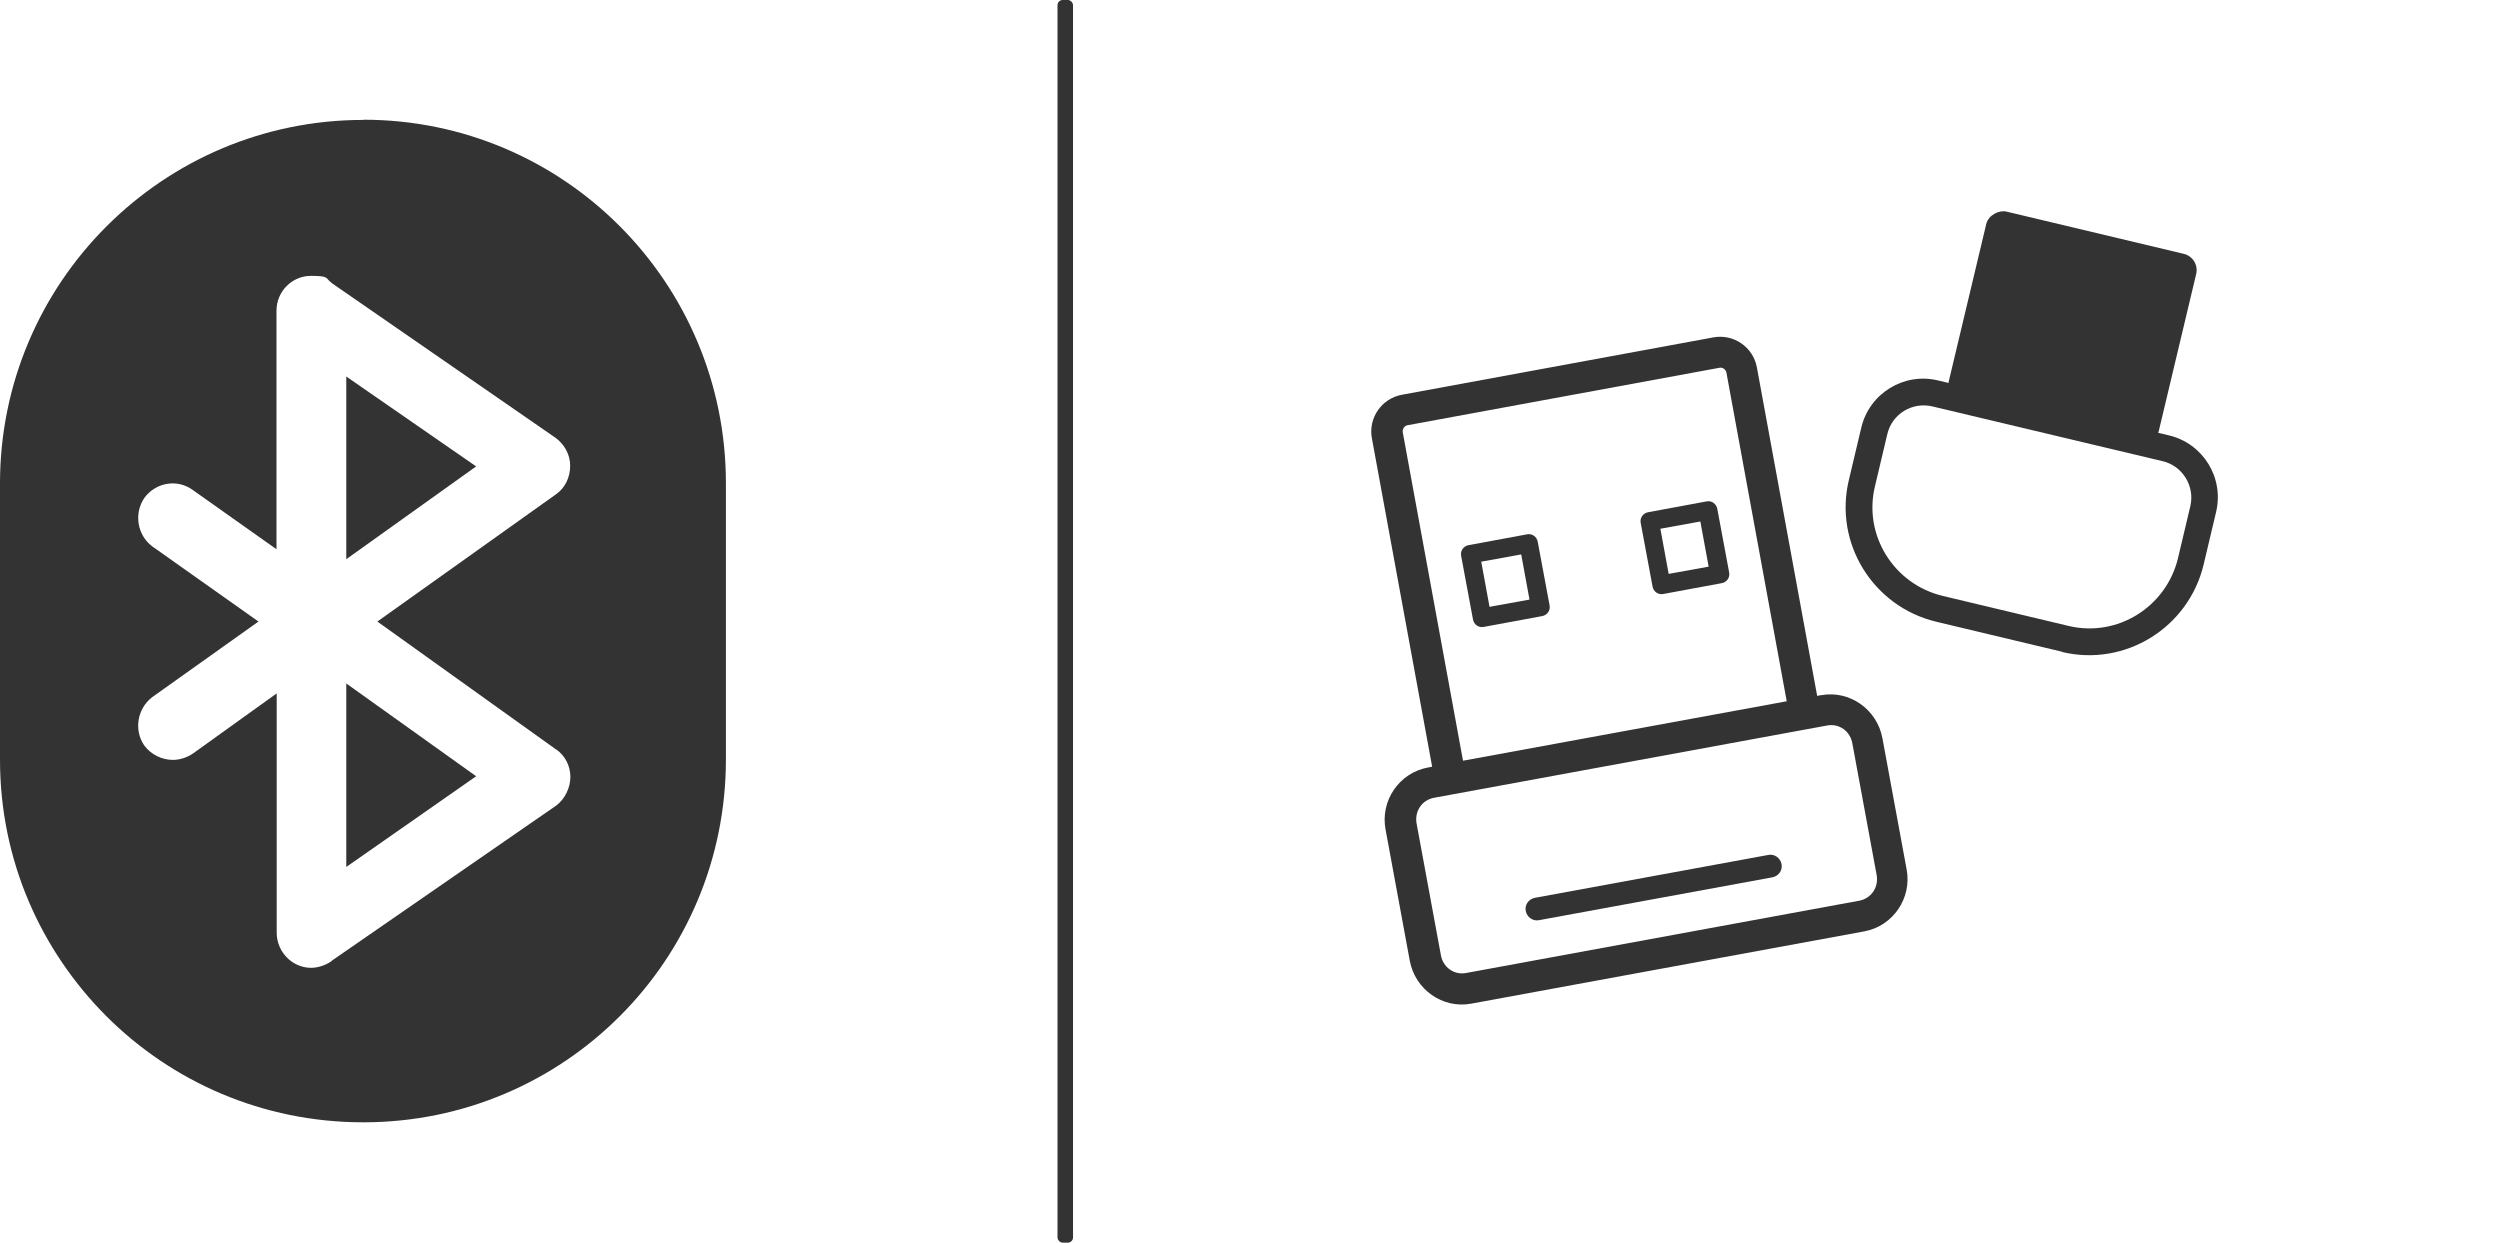
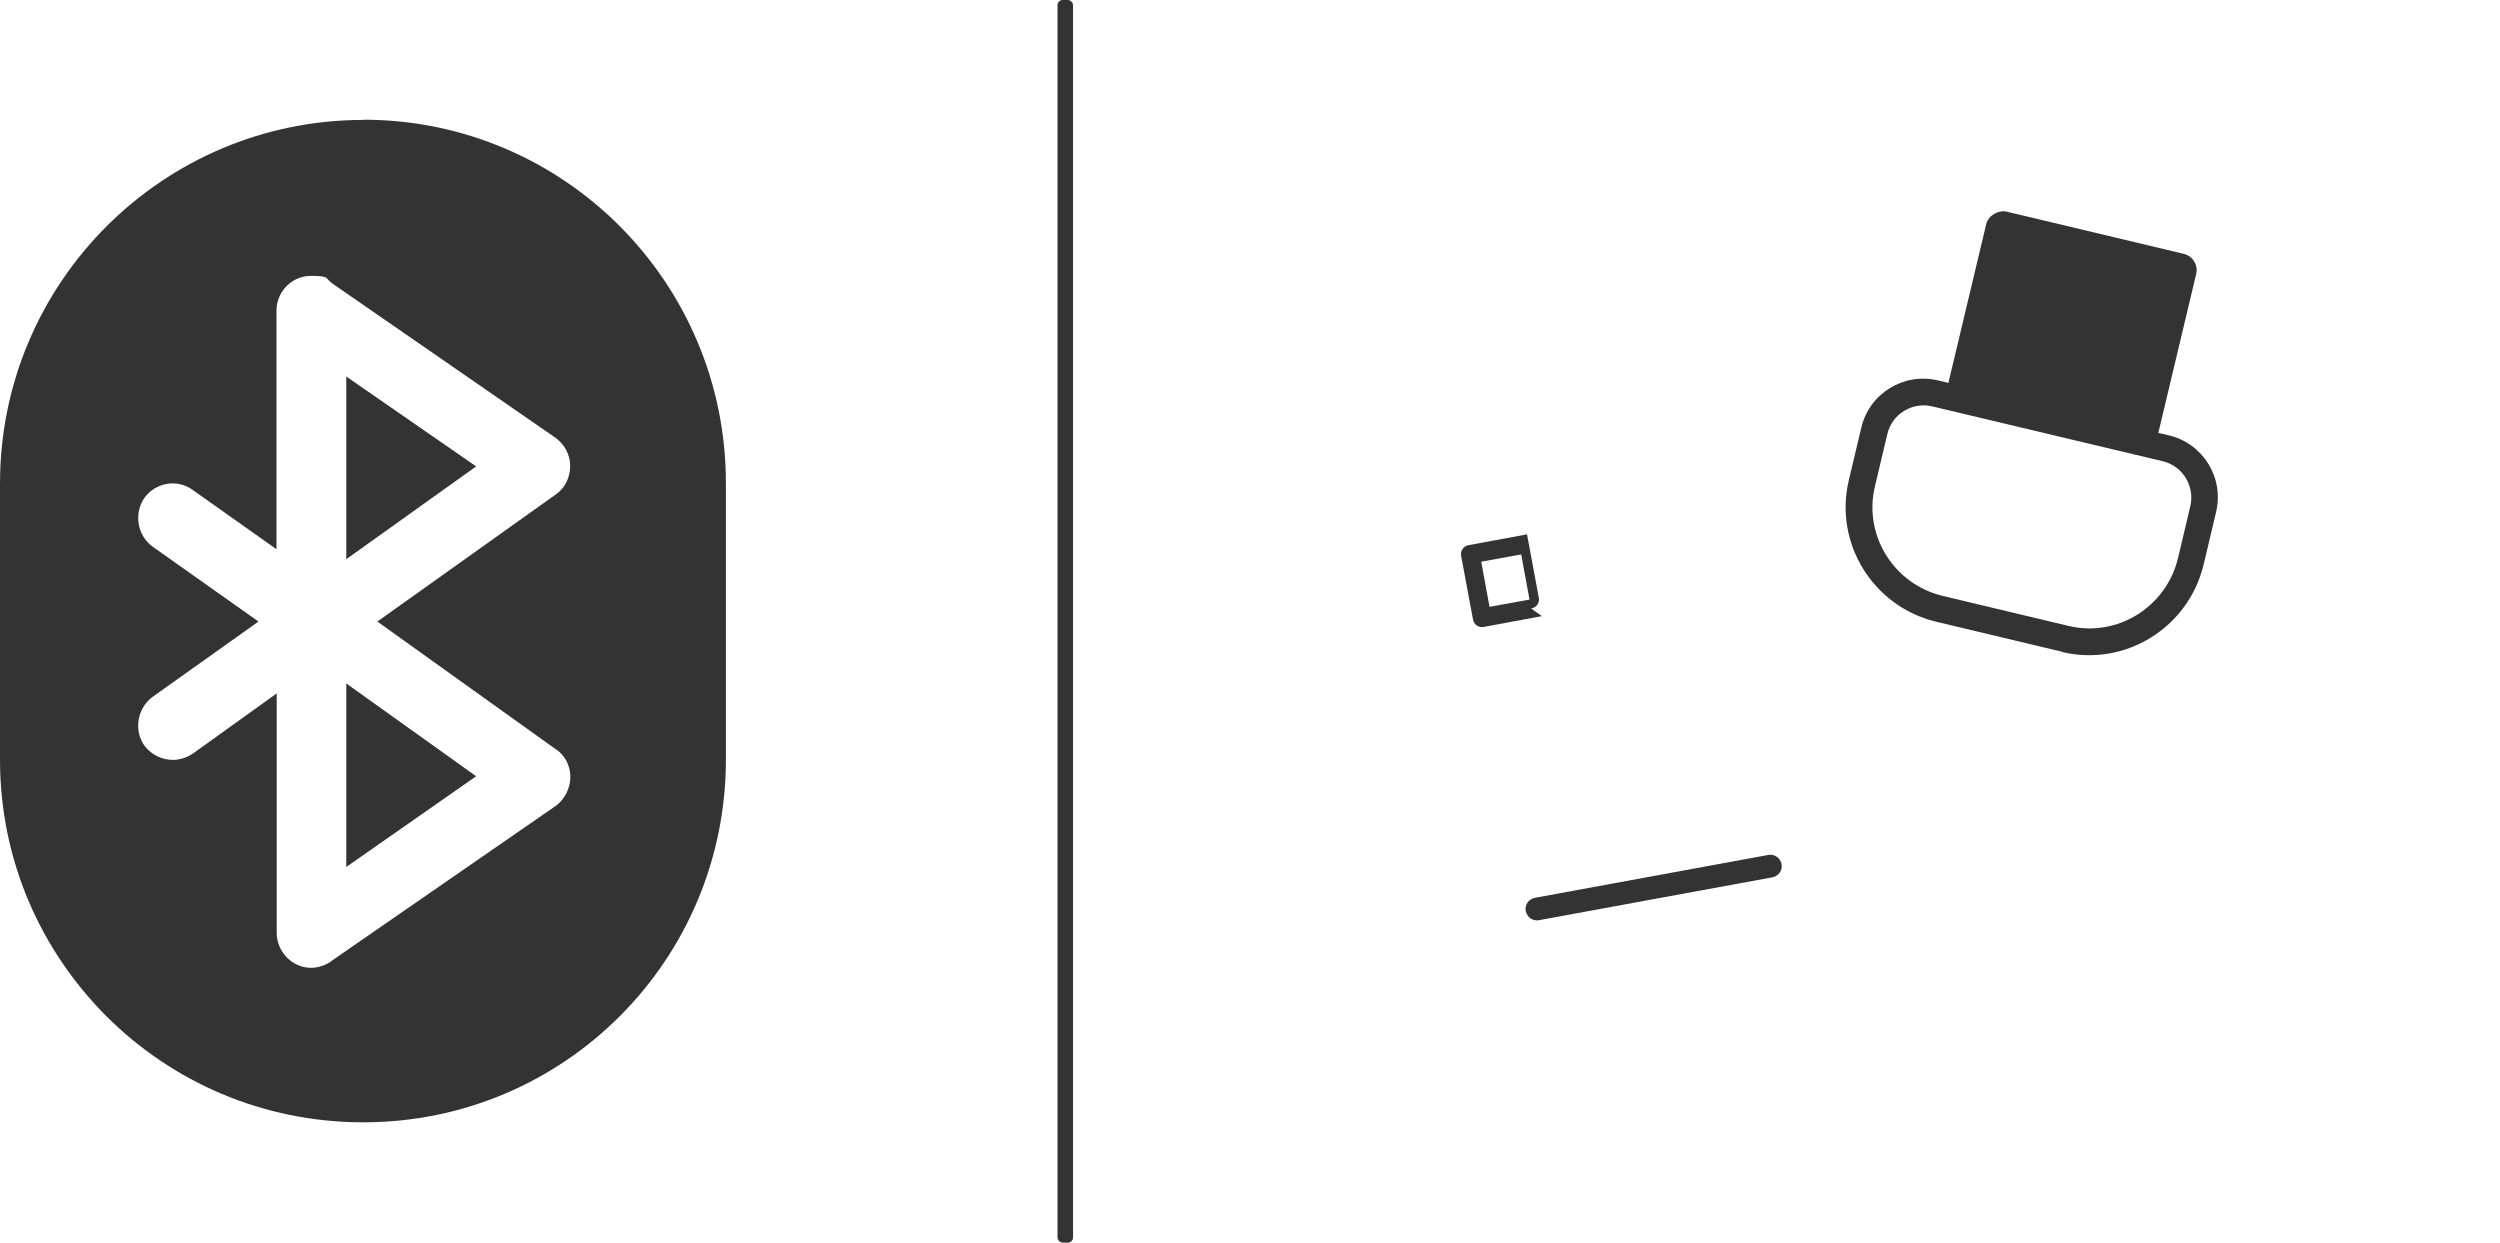
<svg xmlns="http://www.w3.org/2000/svg" id="Layer_1" data-name="Layer 1" viewBox="0 0 120.71 60">
  <defs>
    <style>
      .cls-1 {
        fill: #333;
      }
    </style>
  </defs>
  <g id="Layer_1-2" data-name="Layer 1">
    <g>
      <polygon class="cls-1" points="16.72 33 22.99 37.48 16.72 41.86 16.72 33" />
      <polygon class="cls-1" points="16.72 18.18 22.99 22.52 16.72 27 16.72 18.18" />
      <path class="cls-1" d="M17.55,5.79C7.85,5.79,0,13.66,0,23.34v13.34c0,4.86,1.97,9.21,5.13,12.38,3.17,3.17,7.55,5.13,12.41,5.13,9.69,0,17.51-7.83,17.51-17.52v-13.34c0-9.69-7.83-17.55-17.51-17.55h0ZM26.85,36.18c.45.31.69.82.69,1.34s-.27,1.07-.69,1.38l-10.82,7.48-.04.04c-.27.18-.62.31-.97.31-.89,0-1.66-.75-1.66-1.7v-11.55l-4.04,2.9c-.31.21-.66.31-.97.31-.52,0-1.04-.24-1.38-.69-.52-.75-.34-1.79.38-2.34l5.13-3.65-5.13-3.63c-.73-.55-.89-1.59-.38-2.34.55-.75,1.59-.93,2.34-.38l4.04,2.86v-11.52c0-.93.75-1.68,1.66-1.68s.69.11.97.31l.04.04,10.82,7.48c.41.31.69.79.69,1.34s-.24,1.07-.69,1.38l-8.62,6.14,8.62,6.17h0v.04Z" />
    </g>
    <rect class="cls-1" x="51.06" width=".75" height="60" rx=".25" ry=".25" />
    <g>
-       <path class="cls-1" d="M87.95,33.56l-.21.04-2.91-15.86c-.18-.98-1.12-1.63-2.1-1.45l-15.04,2.77c-.98.18-1.63,1.12-1.45,2.1l2.91,15.86-.21.04c-1.39.26-2.3,1.61-2.04,2.99l1.17,6.34c.26,1.39,1.59,2.33,2.97,2.07l18.98-3.49c1.39-.26,2.3-1.61,2.04-2.99l-1.17-6.34c-.26-1.39-1.59-2.33-2.97-2.07h.02ZM67.73,20.88c-.02-.15.06-.32.24-.35l15.04-2.77c.18-.04.32.09.35.24l2.91,15.86-15.63,2.87-2.91-15.86h0ZM90.61,42.24c.11.59-.25,1.14-.84,1.25l-18.98,3.49c-.59.11-1.12-.28-1.22-.87l-1.17-6.34c-.11-.59.25-1.14.84-1.25l18.98-3.49c.59-.11,1.12.28,1.22.87l1.17,6.34Z" />
      <path class="cls-1" d="M85.58,42.36l-11.27,2.07c-.29.06-.58-.14-.64-.44s.14-.58.44-.64l11.27-2.07c.29-.06.58.14.64.44s-.14.58-.44.64Z" />
-       <path class="cls-1" d="M74.45,29.75l-2.81.52c-.25.05-.48-.12-.52-.37l-.57-3.06c-.05-.25.12-.48.37-.52l2.81-.52c.25-.05.48.12.52.37l.57,3.06c.05.25-.12.48-.37.52ZM71.92,29.3l1.93-.35-.4-2.18-1.93.35.4,2.18Z" />
-       <path class="cls-1" d="M83.12,28.16l-2.81.52c-.25.05-.48-.12-.52-.37l-.57-3.06c-.05-.25.12-.48.37-.52l2.81-.52c.25-.05.48.12.52.37l.57,3.06c.05.25-.12.48-.37.52ZM80.57,27.71l1.93-.35-.4-2.18-1.93.35.4,2.18Z" />
+       <path class="cls-1" d="M74.45,29.75l-2.81.52c-.25.05-.48-.12-.52-.37l-.57-3.06c-.05-.25.12-.48.37-.52l2.81-.52l.57,3.06c.05.25-.12.48-.37.52ZM71.92,29.3l1.93-.35-.4-2.18-1.93.35.4,2.18Z" />
    </g>
    <g>
      <rect class="cls-1" x="95.37" y="10.6" width="9.4" height="10.42" rx=".81" ry=".81" transform="translate(61.5 109.49) rotate(-76.6)" />
      <path class="cls-1" d="M99.57,31.47l-6.08-1.45c-3.05-.73-4.95-3.79-4.22-6.84l.6-2.53c.39-1.66,2.06-2.68,3.71-2.28l11.14,2.65c1.66.39,2.68,2.06,2.28,3.71l-.6,2.53c-.73,3.05-3.79,4.95-6.84,4.22h0ZM93.29,19.62c-.97-.22-1.93.37-2.16,1.33l-.6,2.53c-.57,2.36.91,4.72,3.26,5.29l6.08,1.45c2.36.57,4.72-.91,5.29-3.26l.6-2.53c.22-.95-.37-1.93-1.33-2.16l-11.14-2.65h0Z" />
    </g>
  </g>
</svg>